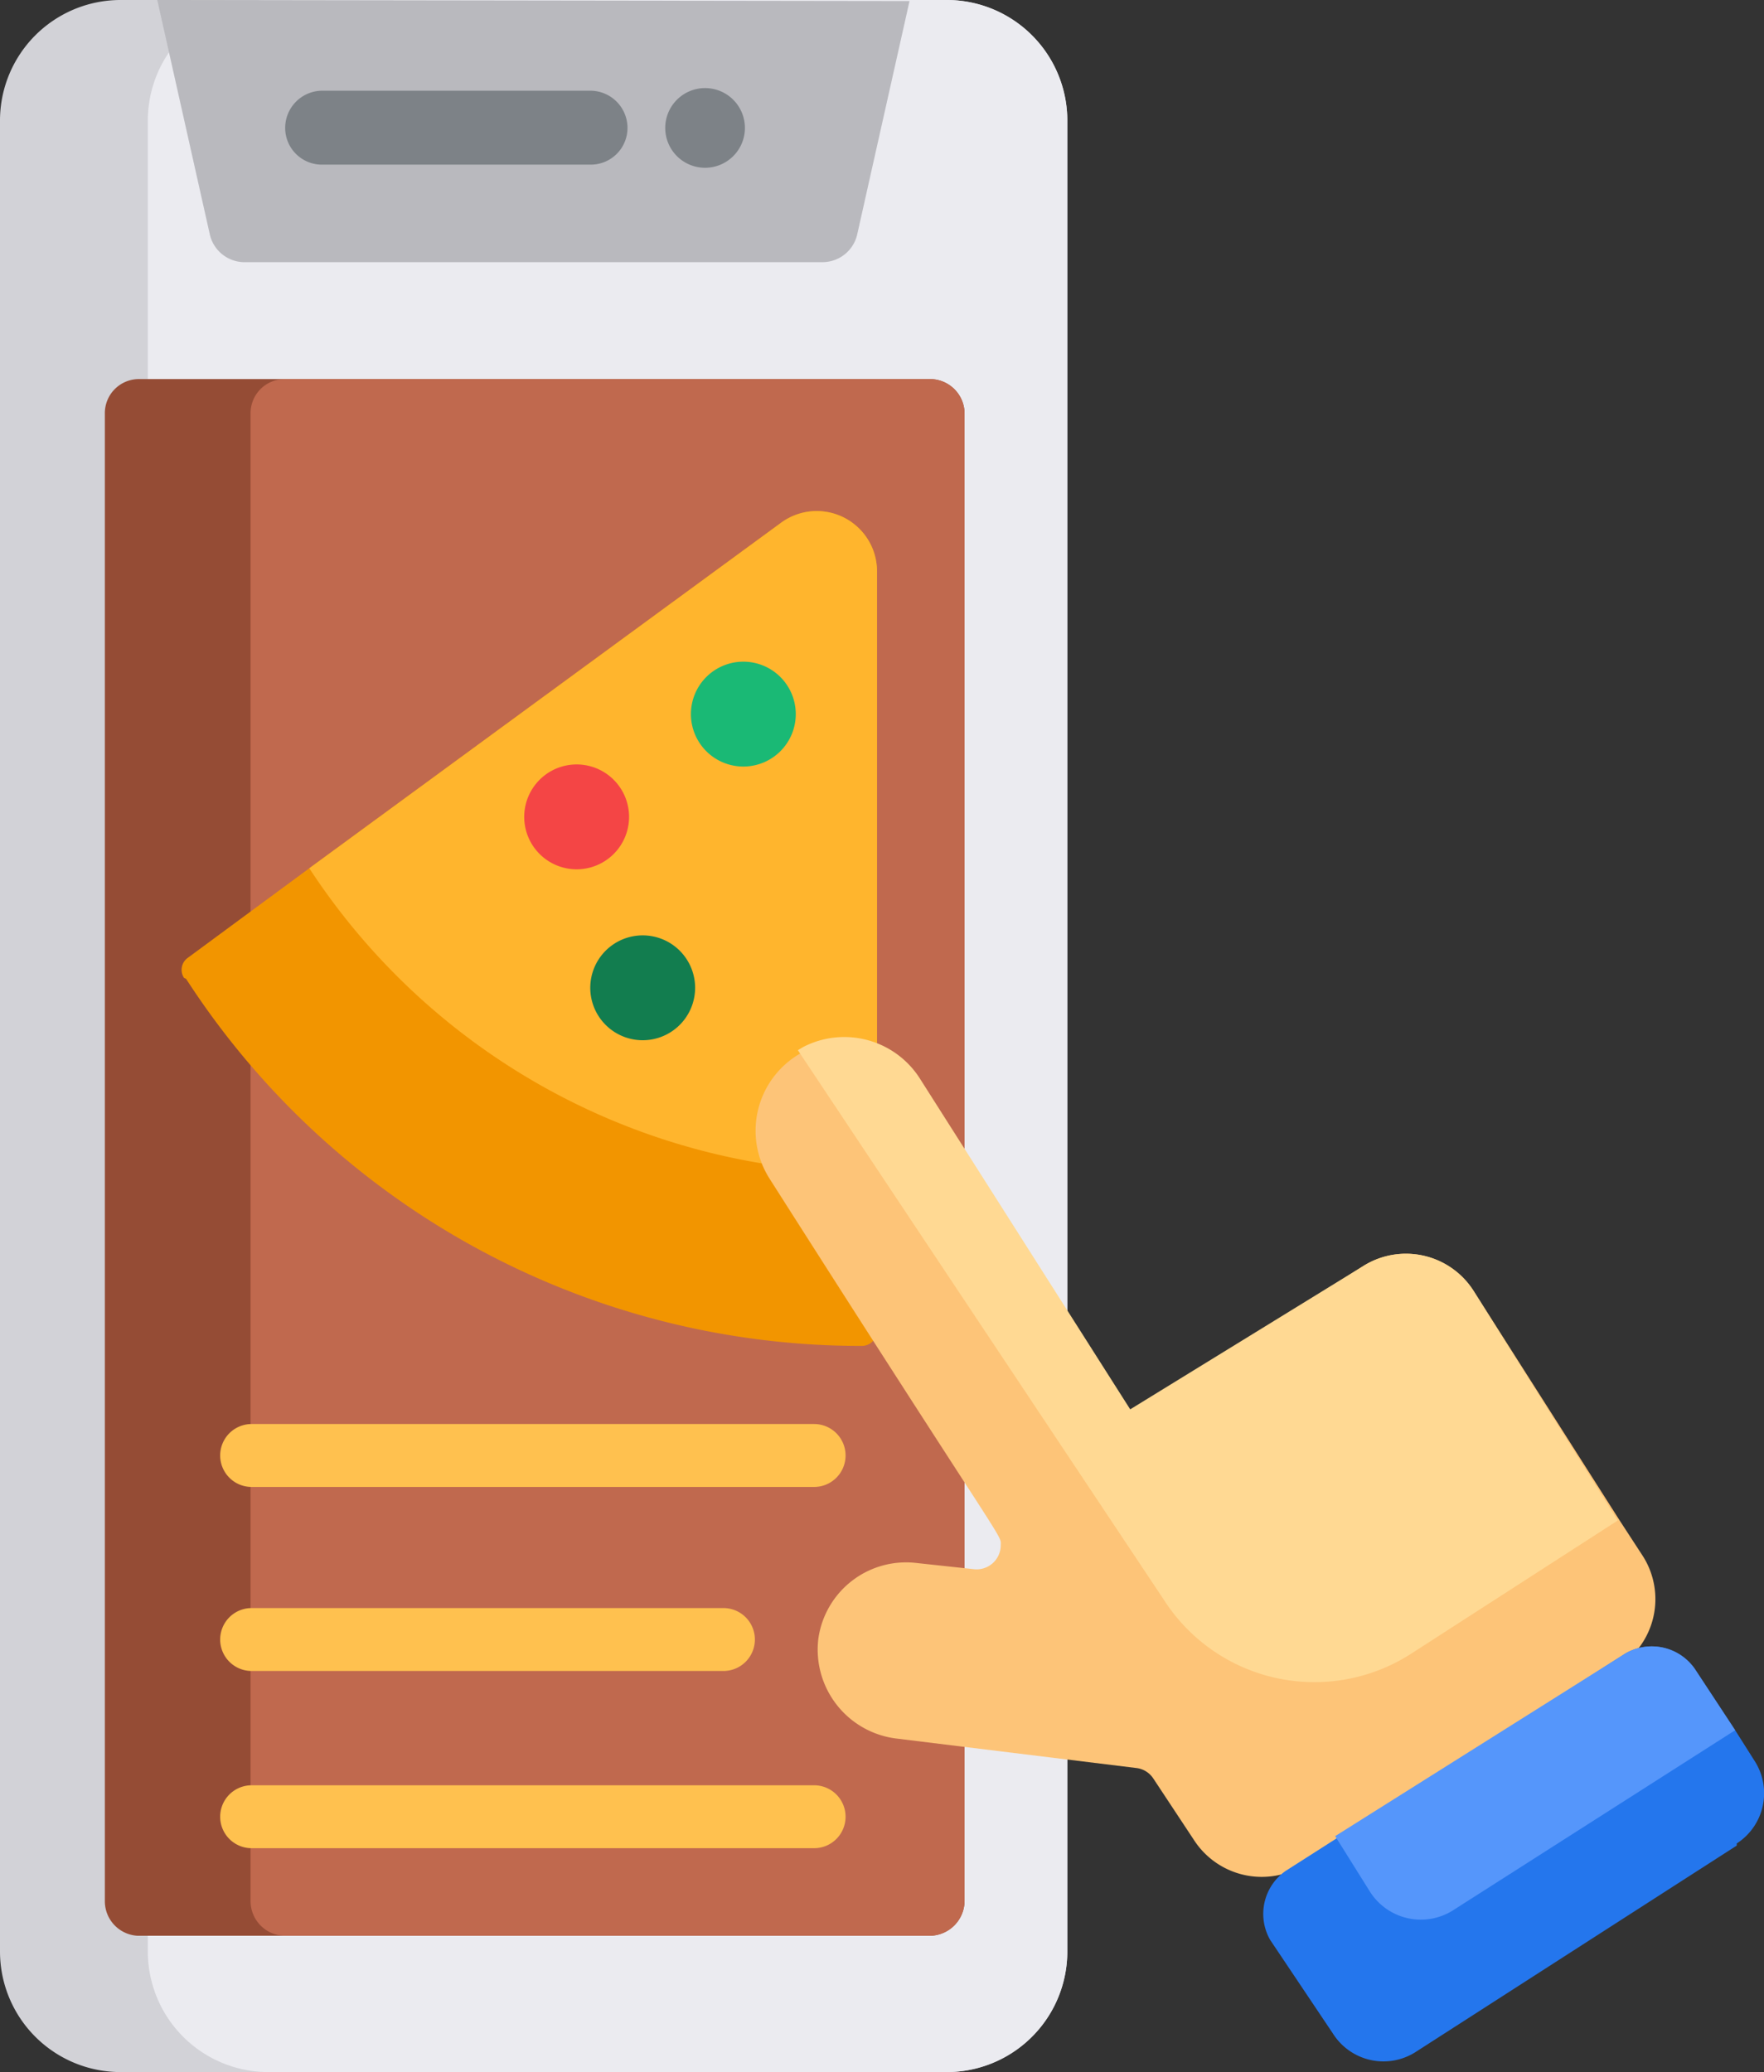
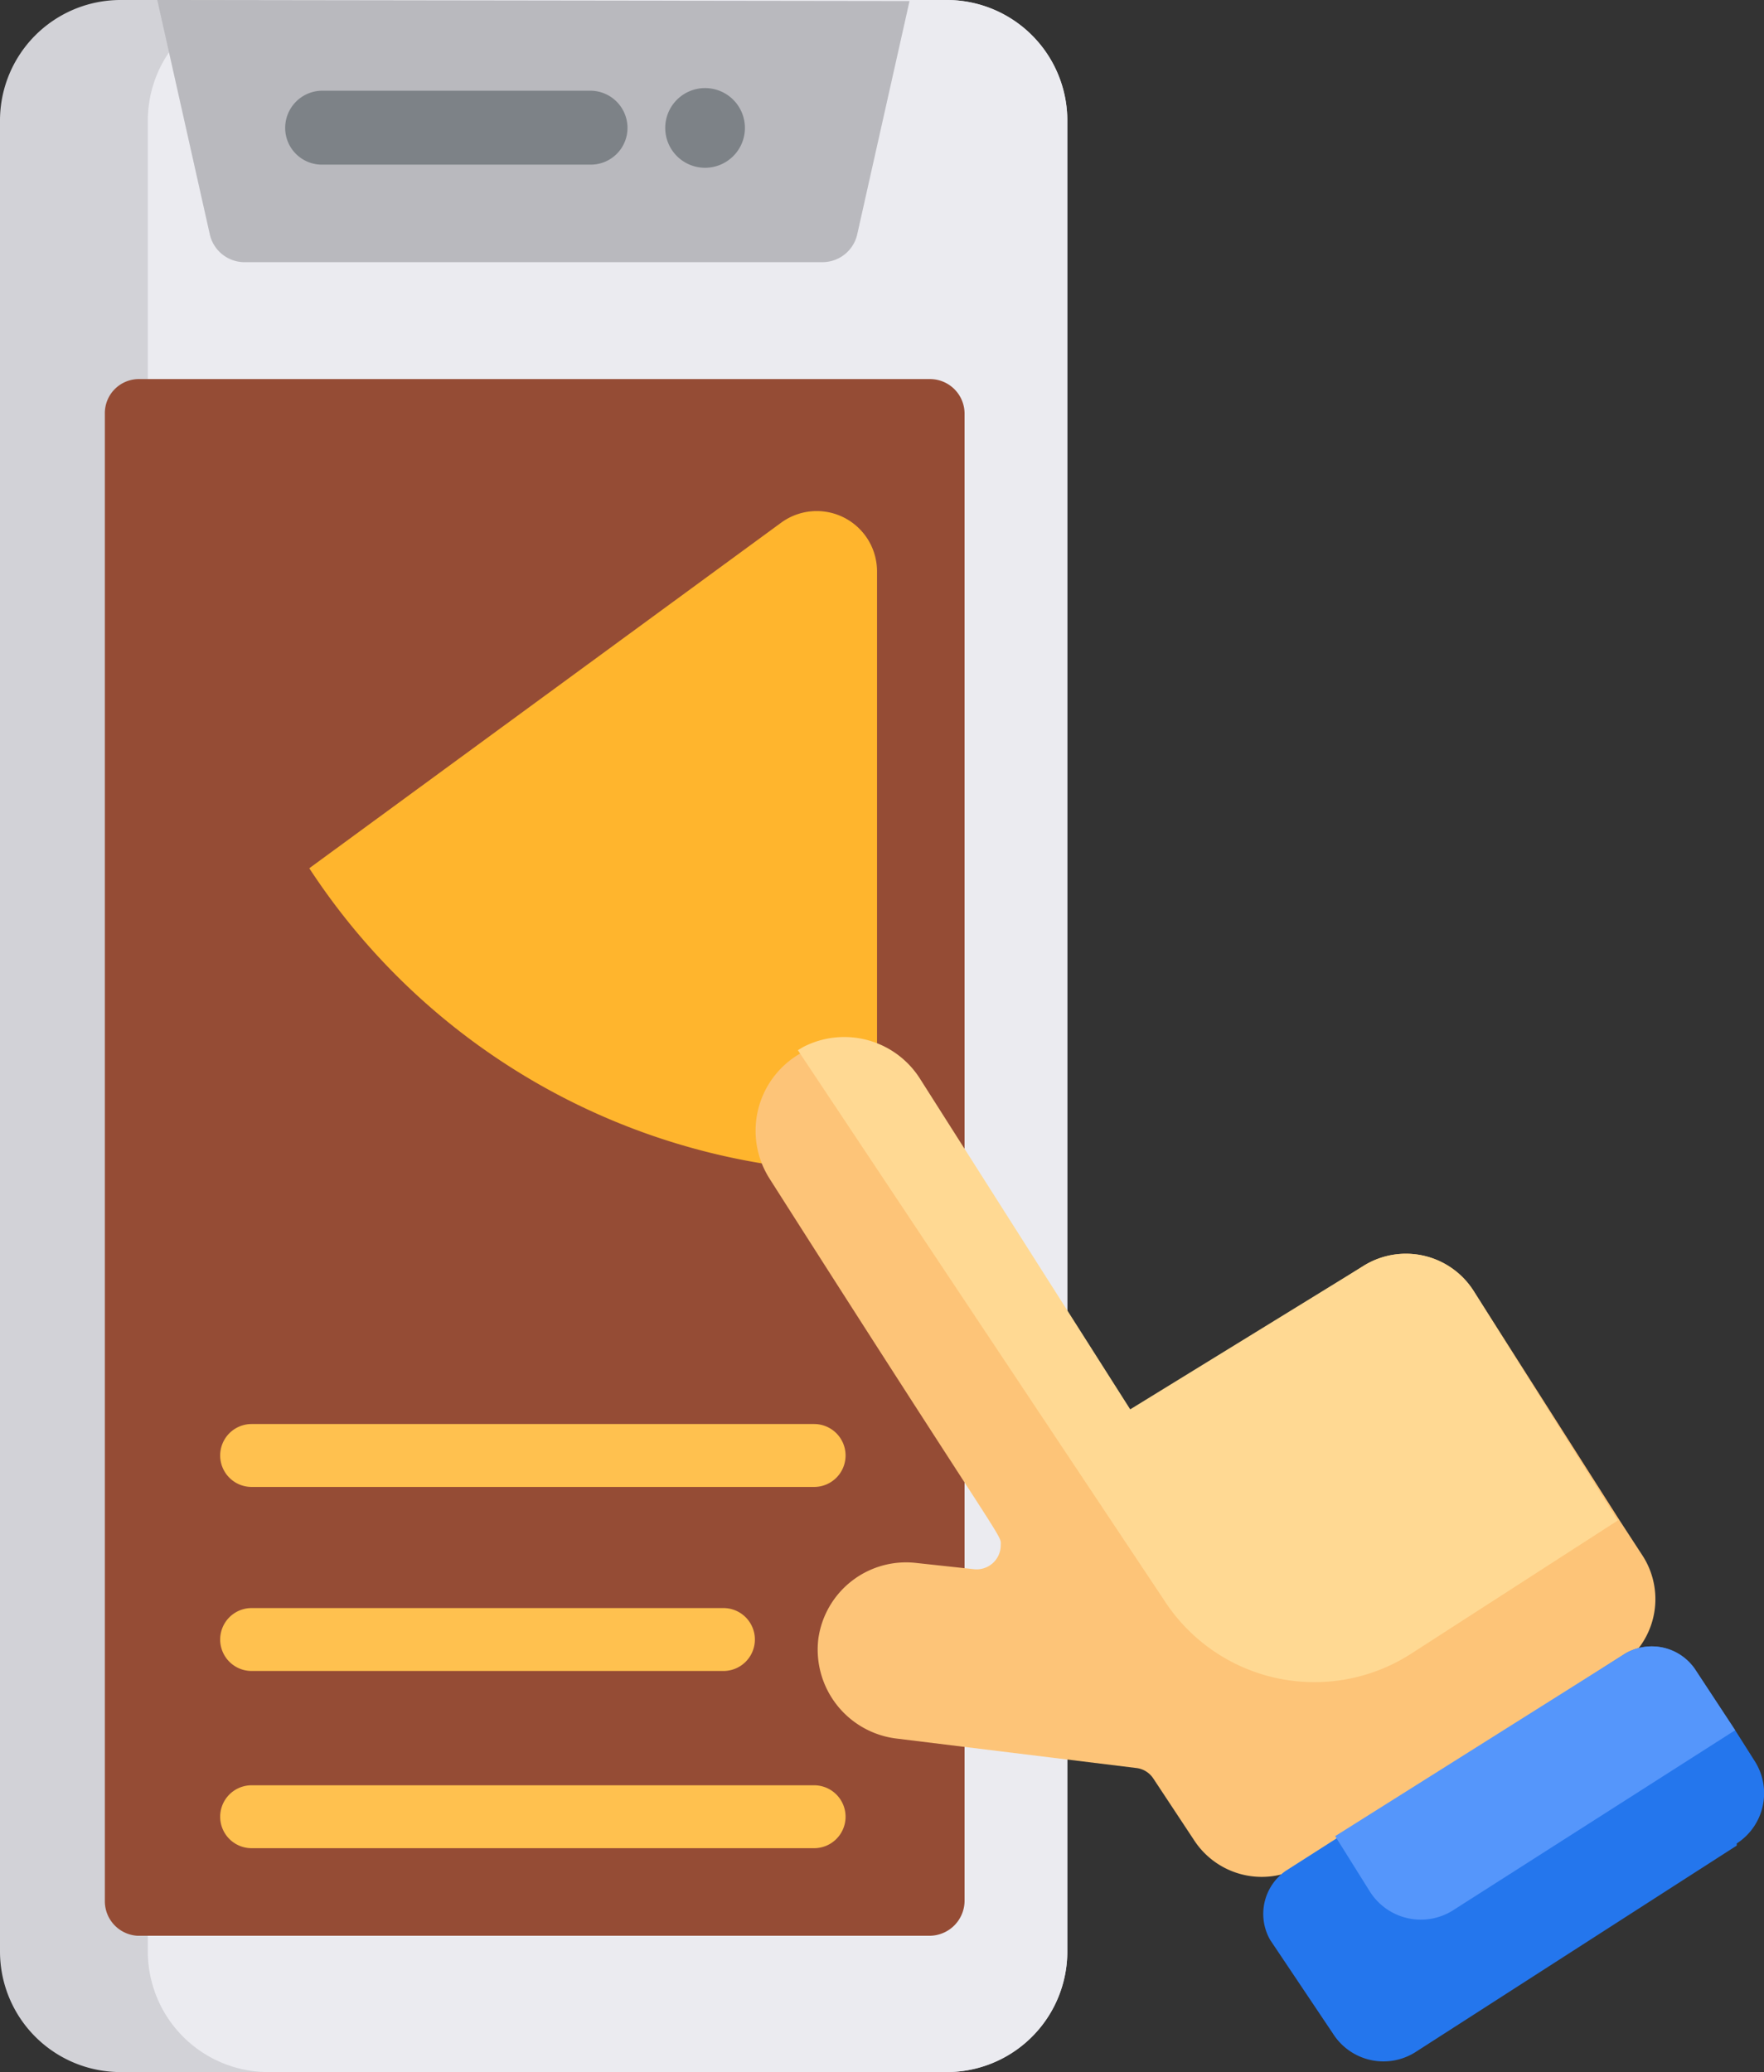
<svg xmlns="http://www.w3.org/2000/svg" viewBox="0 0 33.65 39.52">
  <rect x="0" y="0" width="33.65" height="39.52" fill="#333333" stroke="none" />
  <defs>
    <style>.cls-1{fill:none;}.cls-2{fill:#d2d2d7;}.cls-3{fill:#ebebf0;}.cls-4{fill:#b9b9be;}.cls-5{fill:#954c35;}.cls-6{fill:#c0694e;}.cls-7{fill:#7d8287;}.cls-8{fill:#ffc14f;}.cls-9{fill:#f29500;}.cls-10{fill:#ffb52d;}.cls-11{fill:#f44545;}.cls-12{fill:#1ab975;}.cls-13{fill:#127d4f;}.cls-14{clip-path:url(#clip-path);}.cls-15{fill:#fdc478;}.cls-16{fill:#2476ed;}.cls-17{fill:#5596fb;}.cls-18{fill:#ffd993;}</style>
    <clipPath id="clip-path">
      <rect class="cls-1" width="33.66" height="39.52" />
    </clipPath>
  </defs>
  <title>Asset 1</title>
  <g id="Layer_2" data-name="Layer 2">
    <g id="Layer_1-2" data-name="Layer 1">
      <path class="cls-2" d="M20.36,2.31V37.22a2.3,2.3,0,0,1-2.31,2.3H2.31A2.3,2.3,0,0,1,0,37.22V2.31A2.3,2.3,0,0,1,2.31,0H18.05a2.3,2.3,0,0,1,2.31,2.31Z" />
      <path class="cls-3" d="M20.36,2.31V37.22a2.3,2.3,0,0,1-2.31,2.3H5.12a2.3,2.3,0,0,1-2.3-2.3V2.31A2.3,2.3,0,0,1,5.12,0H18.05a2.3,2.3,0,0,1,2.31,2.31Z" />
      <path class="cls-4" d="M3,0,4,4.46A.68.68,0,0,0,4.69,5h11a.68.68,0,0,0,.66-.52l1-4.46Z" />
      <path class="cls-5" d="M18.4,7.89V36.26a.67.67,0,0,1-.66.66H2.62A.66.66,0,0,1,2,36.26V7.89a.65.65,0,0,1,.66-.66H17.74a.66.66,0,0,1,.66.66Z" />
-       <path class="cls-6" d="M18.4,7.89V36.26a.67.67,0,0,1-.66.66H5.44a.66.66,0,0,1-.66-.66V7.89a.65.65,0,0,1,.66-.66h12.3a.66.66,0,0,1,.66.66Z" />
      <path class="cls-7" d="M11.26,1.73H6.15a.71.71,0,0,0-.71.71.7.7,0,0,0,.71.7h5.11a.7.7,0,0,0,.71-.7.71.71,0,0,0-.71-.71Z" />
      <path class="cls-7" d="M14.21,2.44a.76.76,0,1,1-.76-.76.76.76,0,0,1,.76.76Z" />
      <path class="cls-8" d="M4.8,28.36H15.53a.6.6,0,0,0,0-1.2H4.8a.6.6,0,0,0,0,1.2Z" />
      <path class="cls-8" d="M4.8,31.87h9a.6.6,0,1,0,0-1.2h-9a.6.6,0,1,0,0,1.2Z" />
      <path class="cls-8" d="M15.53,34.05H4.8a.6.6,0,0,0-.6.6.6.6,0,0,0,.6.6H15.53a.6.6,0,0,0,.6-.6.6.6,0,0,0-.6-.6Z" />
-       <path class="cls-9" d="M3.51,18.65a.28.28,0,0,1,.07-.38L5.9,16.56l9-6.59a1.15,1.15,0,0,1,1.83.93V25.38a.29.29,0,0,1-.29.29h0a15.32,15.32,0,0,1-12.89-7Z" />
      <path class="cls-10" d="M5.9,16.56l9-6.59a1.15,1.15,0,0,1,1.83.93V22.36h0A12.81,12.81,0,0,1,5.9,16.56Z" />
-       <path class="cls-11" d="M12,15.58a1,1,0,1,1-1-1,1,1,0,0,1,1,1Z" />
-       <path class="cls-12" d="M15.18,13.62a1,1,0,1,1-1-1,1,1,0,0,1,1,1Z" />
-       <path class="cls-13" d="M13.26,18.84a1,1,0,1,1-1-1,1,1,0,0,1,1,1Z" />
      <g class="cls-14">
        <path class="cls-15" d="M30.82,31.79l-5.93,3.77a1.54,1.54,0,0,1-2.11-.46L22,33.92a.45.45,0,0,0-.33-.2l-4.56-.56a1.71,1.71,0,0,1-1.5-1.9,1.69,1.69,0,0,1,1.87-1.45l1.11.12a.46.46,0,0,0,.5-.45c0-.24.2.24-4.41-7a1.7,1.7,0,0,1,.54-2.36l.1-.06a1.71,1.71,0,0,1,2.24.62l4,6.29L26,24.15a1.53,1.53,0,0,1,2.11.47l2.8,4.4.43.66a1.53,1.53,0,0,1-.47,2.11Z" />
        <path class="cls-16" d="M33.13,35.2,27,39.14a1.14,1.14,0,0,1-1.57-.35L24.23,37a1,1,0,0,1,.3-1.32l.94-.6L31,31.54a1,1,0,0,1,1.33.29L33.1,33l.38.6a1.14,1.14,0,0,1-.35,1.56Z" />
      </g>
      <path class="cls-17" d="M33.1,33l-5.39,3.44a1.15,1.15,0,0,1-1.57-.35l-.67-1.07L31,31.54a1,1,0,0,1,1.33.29Z" />
      <path class="cls-18" d="M30.86,29l-3.94,2.54a3.41,3.41,0,0,1-4.7-1l-7-10.51.1-.06a1.71,1.71,0,0,1,2.24.62l4,6.29L26,24.15a1.53,1.53,0,0,1,2.11.47Z" />
    </g>
  </g>
</svg>